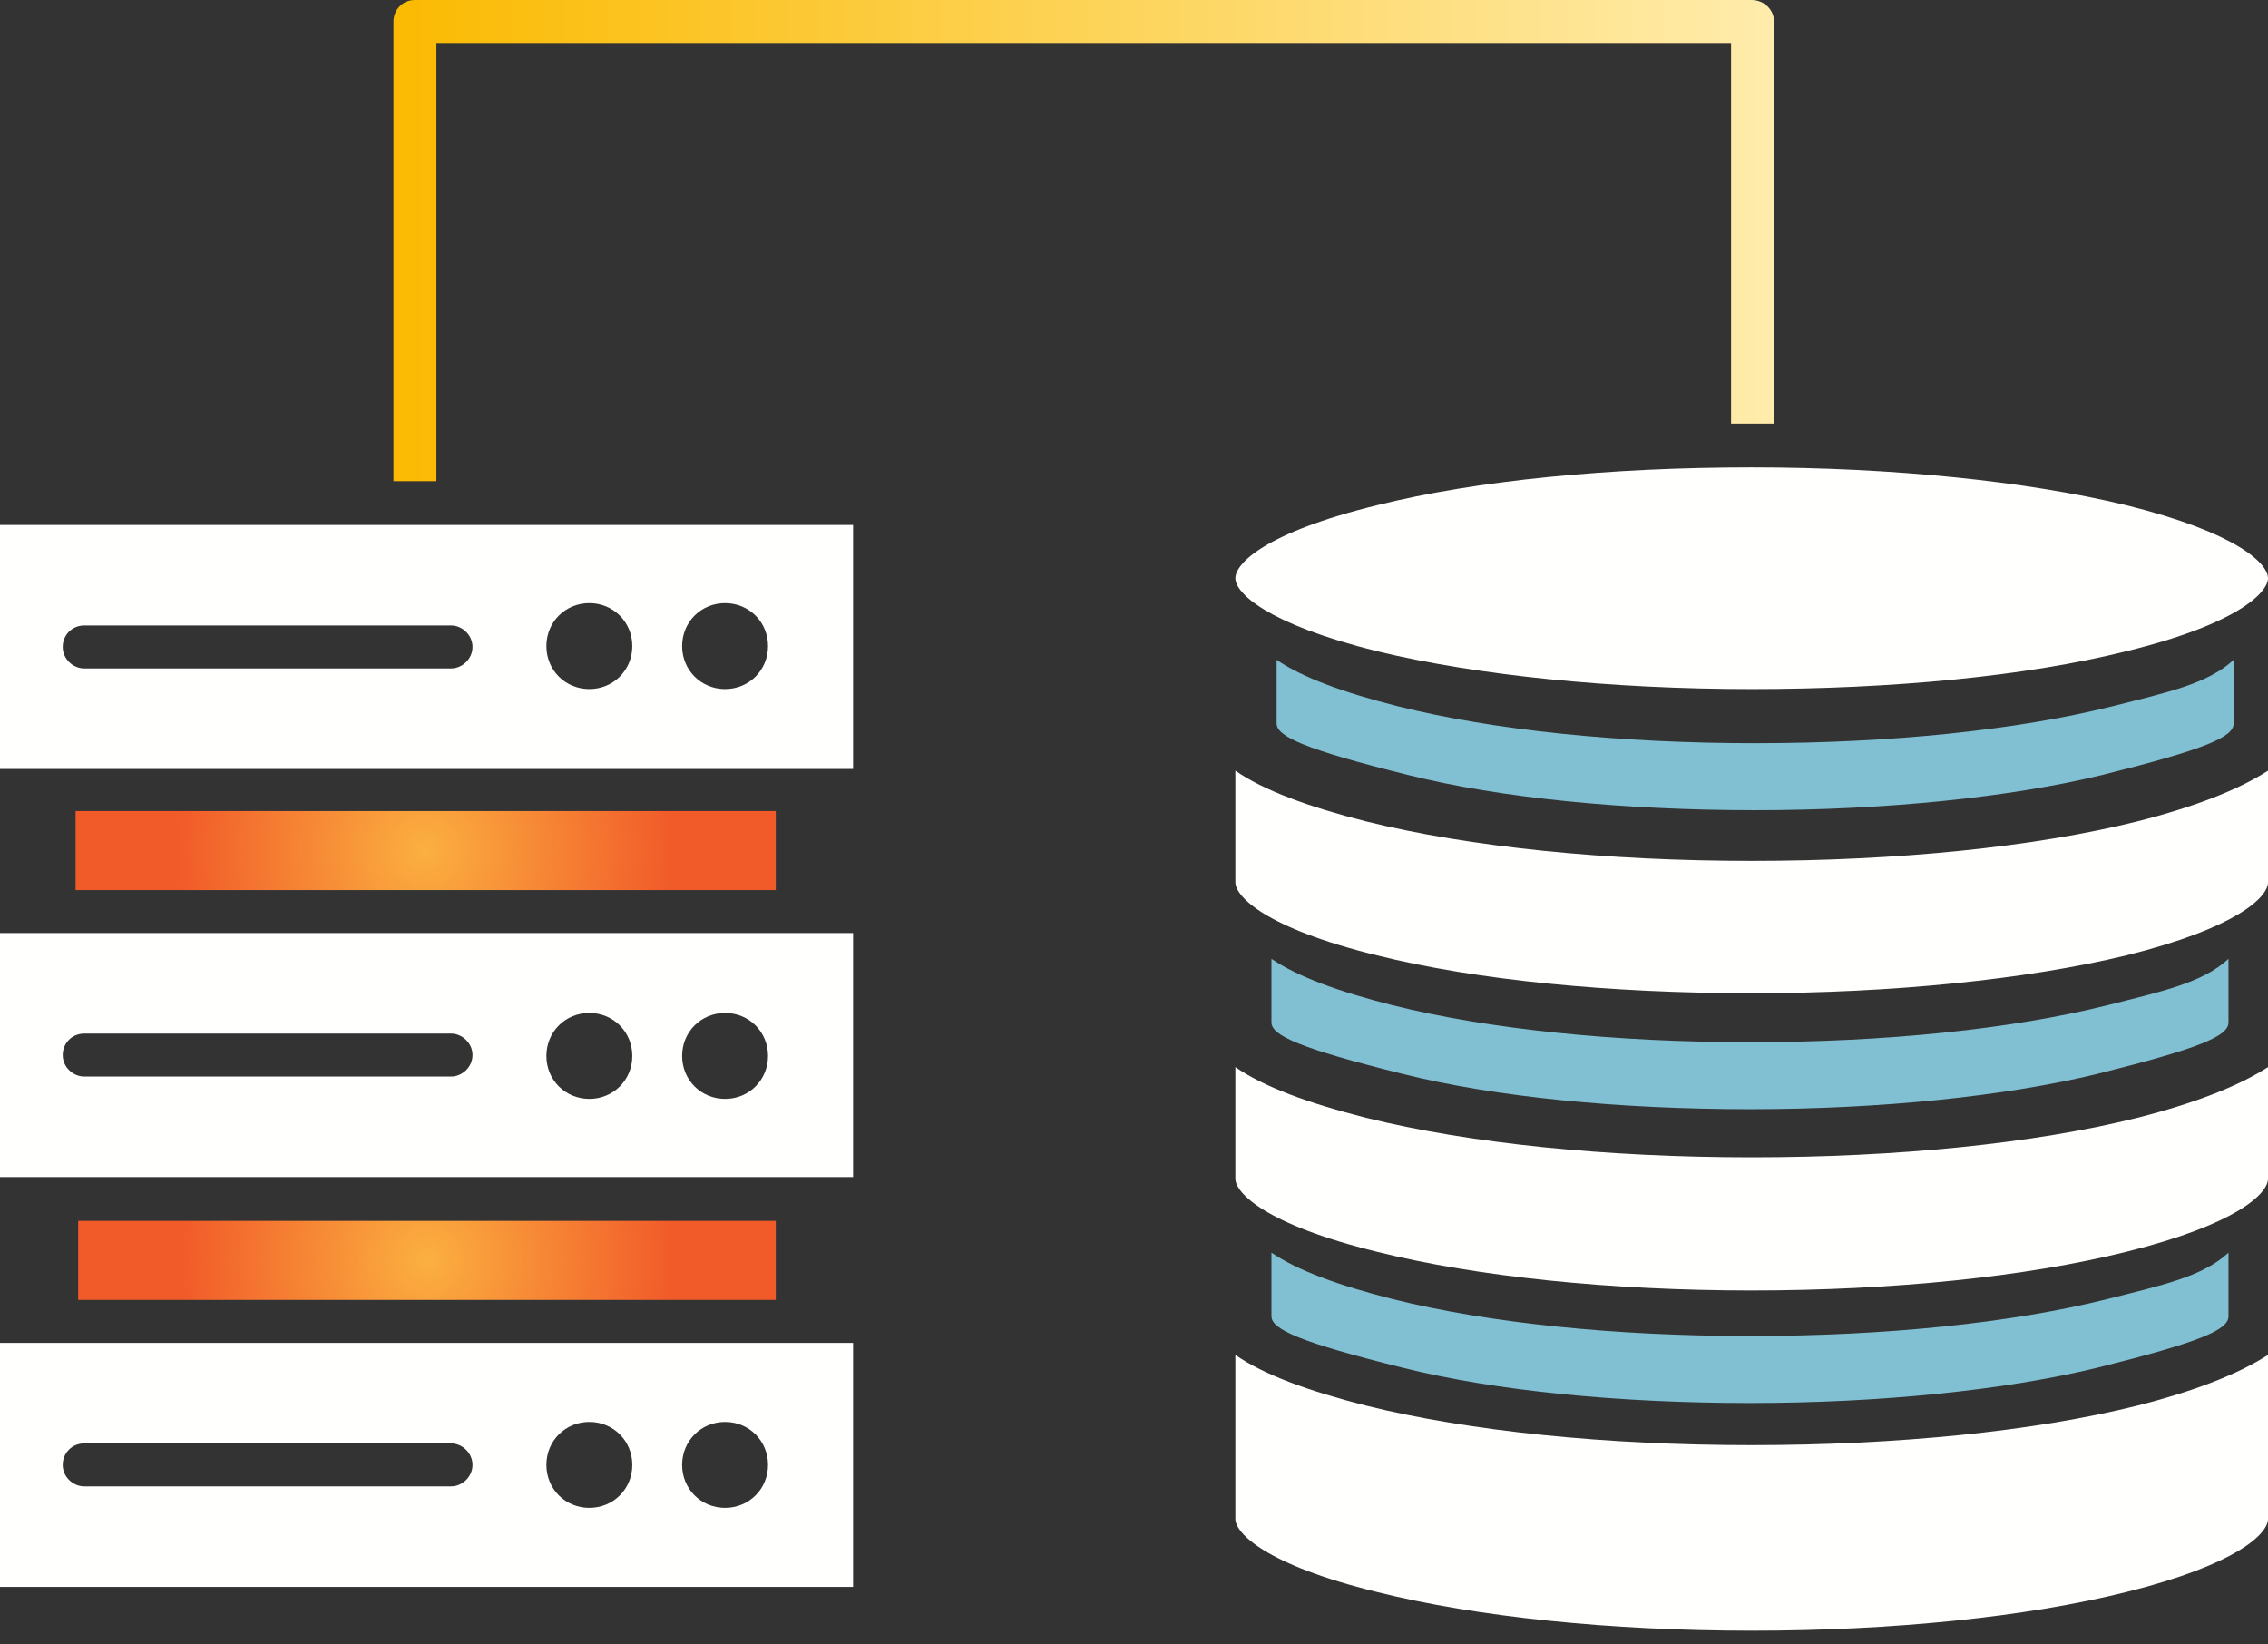
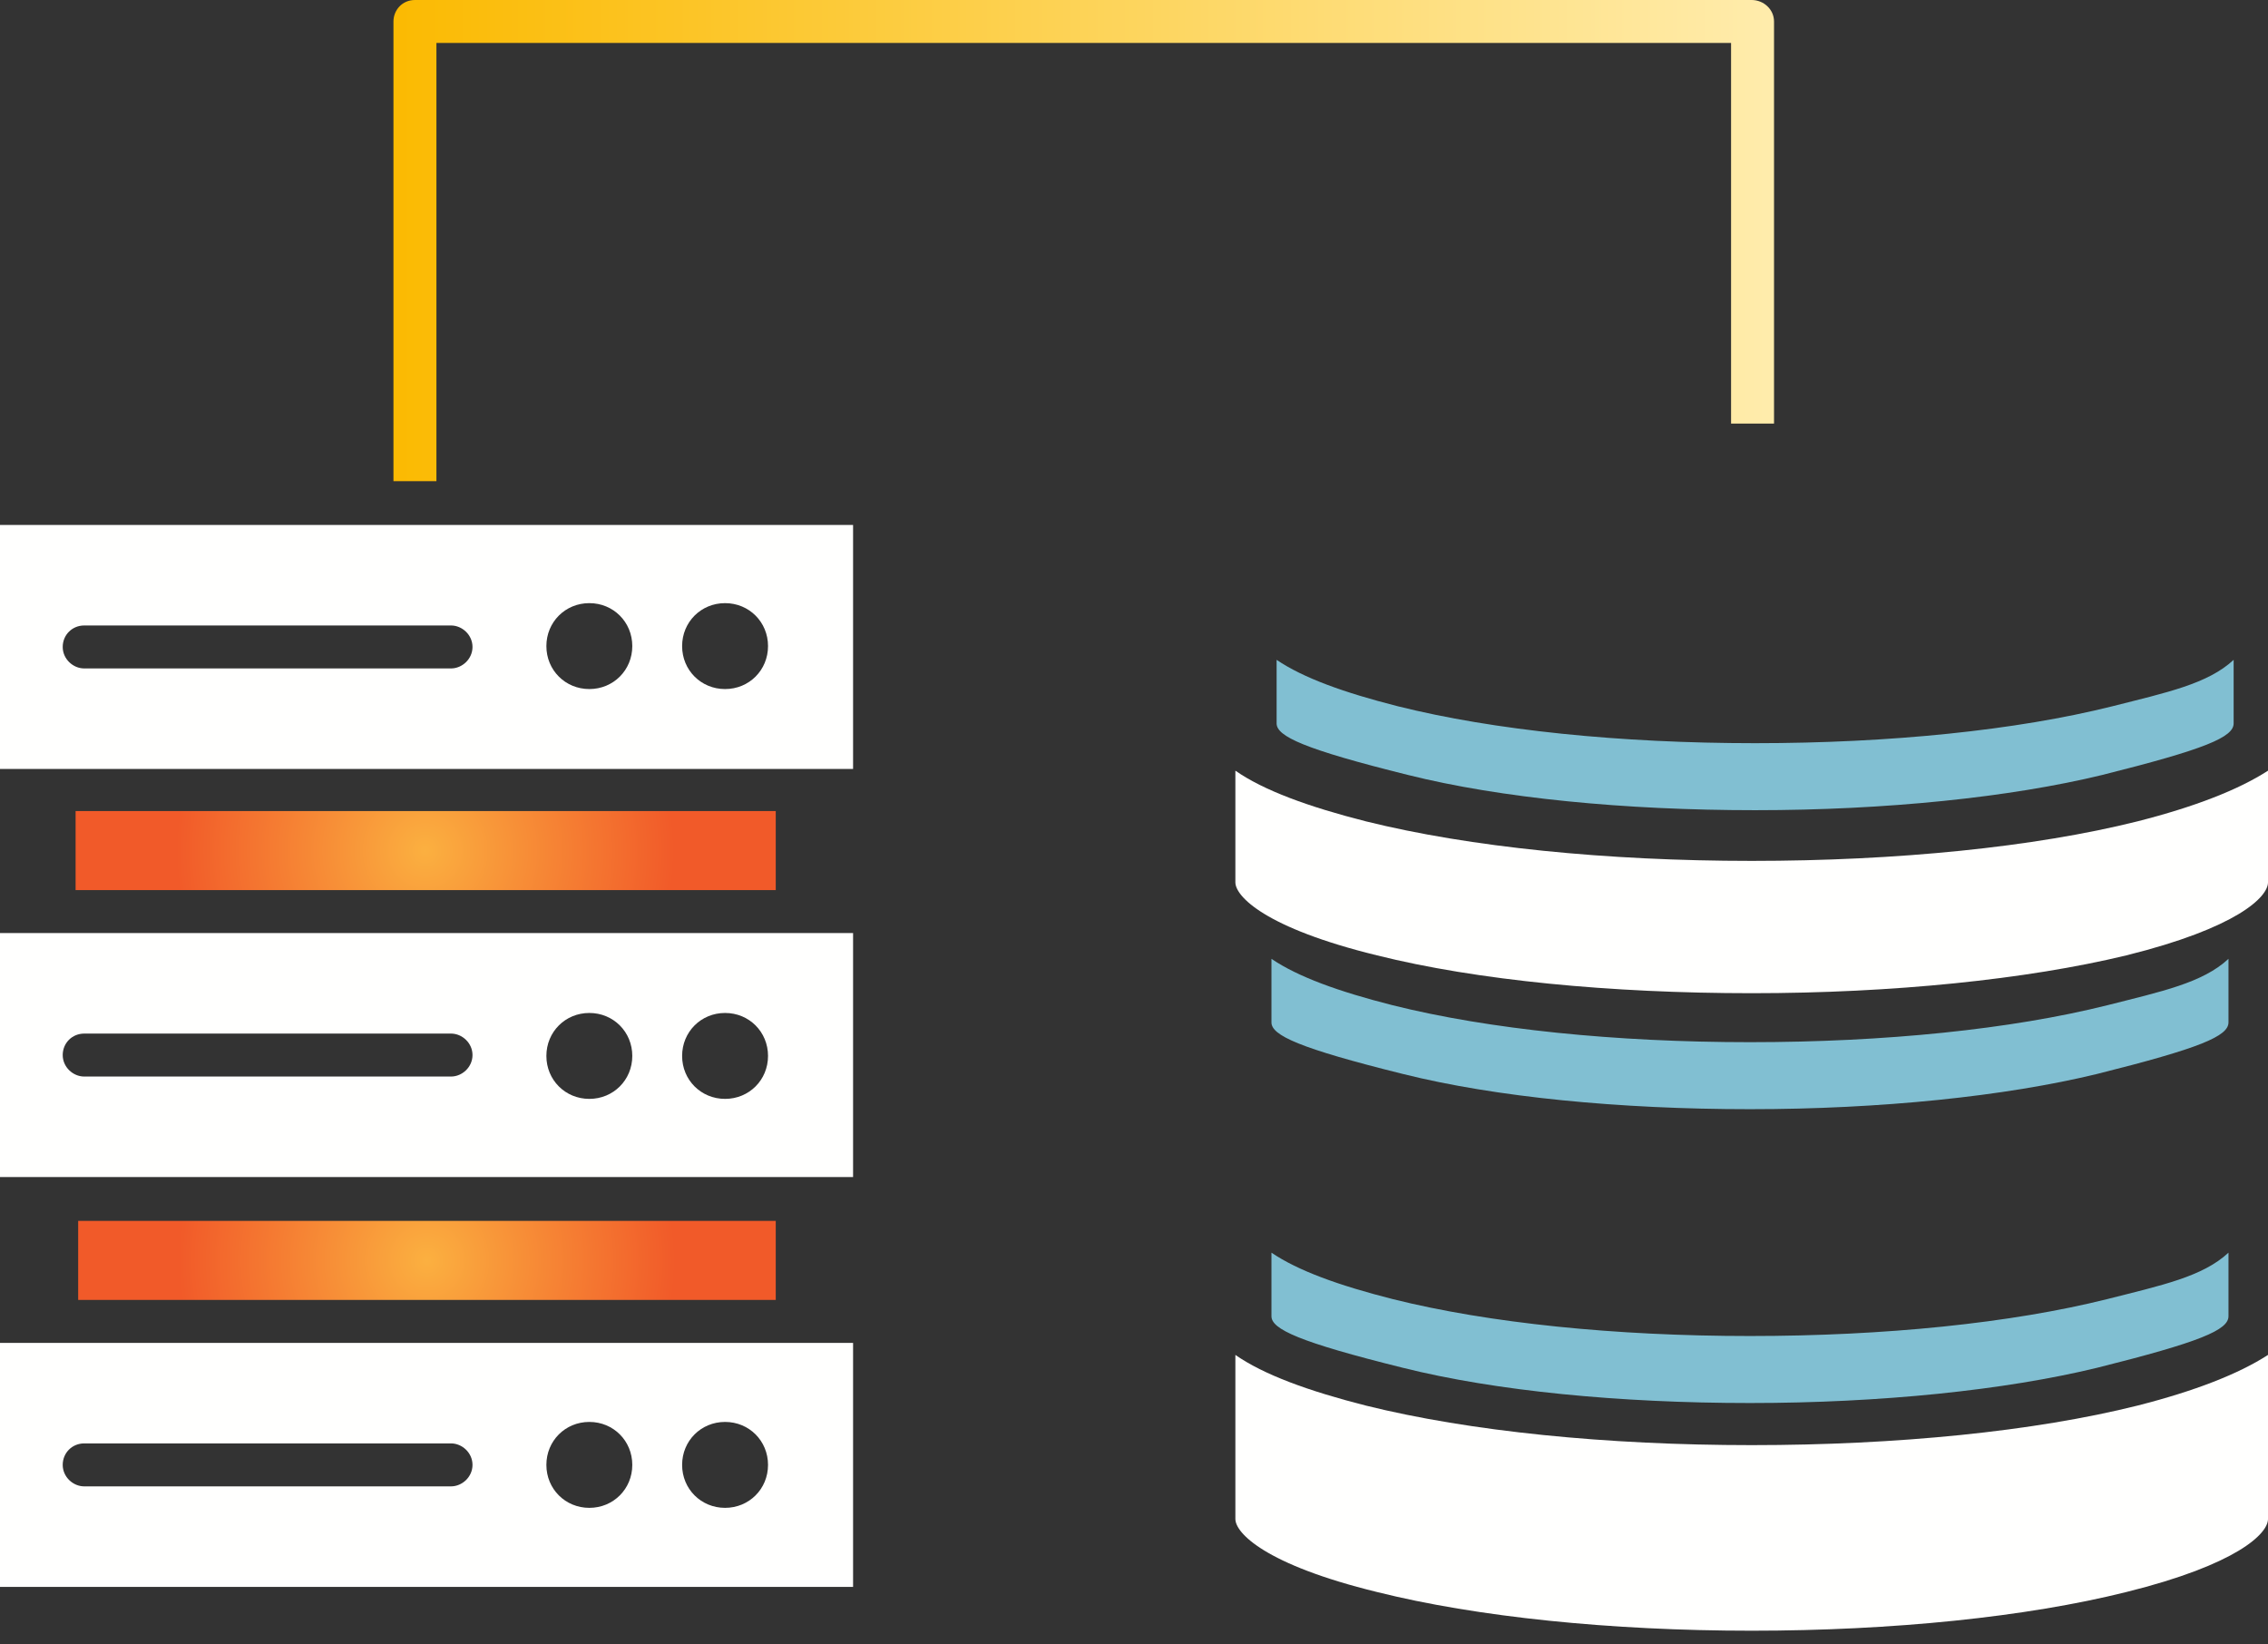
<svg xmlns="http://www.w3.org/2000/svg" xmlns:xlink="http://www.w3.org/1999/xlink" version="1.1" viewBox="0 0 264 191.4">
  <rect x="0" y="0" width="264" height="191.4" fill="#333333" stroke="none" />
  <defs>
    <style>
      .cls-1 {
        fill: url(#Unbenannter_Verlauf_8);
      }

      .cls-1, .cls-2, .cls-3, .cls-4, .cls-5 {
        stroke-width: 0px;
      }

      .cls-2 {
        fill: url(#Unbenannter_Verlauf_8-2);
      }

      .cls-6 {
        fill: #000;
        stroke: #fff;
        stroke-miterlimit: 10;
      }

      .cls-3 {
        fill: url(#Unbenannter_Verlauf);
      }

      .cls-4 {
        fill: #81bfd2;
      }

      .cls-7 {
        display: none;
      }

      .cls-5 {
        fill: #fffffe;
      }
    </style>
    <linearGradient id="Unbenannter_Verlauf" data-name="Unbenannter Verlauf" x1="45.8" y1="159.9" x2="206.5" y2="159.9" gradientTransform="translate(0 187.9) scale(1 -1)" gradientUnits="userSpaceOnUse">
      <stop offset="0" stop-color="#fbba02" />
      <stop offset="1" stop-color="#ffecac" />
    </linearGradient>
    <radialGradient id="Unbenannter_Verlauf_8" data-name="Unbenannter Verlauf 8" cx="49.7" cy="41.2" fx="49.7" fy="41.2" r="28.9" gradientTransform="translate(0 187.9) scale(1 -1)" gradientUnits="userSpaceOnUse">
      <stop offset="0" stop-color="#fbb040" />
      <stop offset="1" stop-color="#f15a29" />
    </radialGradient>
    <radialGradient id="Unbenannter_Verlauf_8-2" data-name="Unbenannter Verlauf 8" cx="49.5" cy="88.9" fx="49.5" fy="88.9" r="29" xlink:href="#Unbenannter_Verlauf_8" />
  </defs>
  <g id="Ebene_2" data-name="Ebene 2" class="cls-7">
-     <rect class="cls-6" x="-95" y="-74.1" width="566" height="349" />
-   </g>
+     </g>
  <g id="Layer_1" data-name="Layer 1">
    <path class="cls-5" d="M0,156.3v28.4h99.3v-28.4H0ZM52.5,173H9.8c-1.3,0-2.5-1.1-2.5-2.5s1.1-2.5,2.5-2.5h42.7c1.3,0,2.5,1.1,2.5,2.5s-1.2,2.5-2.5,2.5ZM68.6,175.5c-2.8,0-5-2.2-5-5s2.2-5,5-5,5,2.2,5,5-2.2,5-5,5ZM84.4,175.5c-2.8,0-5-2.2-5-5s2.2-5,5-5,5,2.2,5,5-2.2,5-5,5Z" />
    <path class="cls-5" d="M0,108.6v28.4h99.3v-28.4s-99.3,0-99.3,0ZM52.5,125.3H9.8c-1.3,0-2.5-1.1-2.5-2.5s1.1-2.5,2.5-2.5h42.7c1.3,0,2.5,1.1,2.5,2.5s-1.2,2.5-2.5,2.5ZM68.6,127.9c-2.8,0-5-2.2-5-5s2.2-5,5-5,5,2.2,5,5-2.2,5-5,5ZM84.4,127.9c-2.8,0-5-2.2-5-5s2.2-5,5-5,5,2.2,5,5-2.2,5-5,5Z" />
    <path class="cls-5" d="M48.4,61.1H0v28.4h99.3v-28.4h-51ZM52.5,77.8H9.8c-1.3,0-2.5-1.1-2.5-2.5s1.1-2.5,2.5-2.5h42.7c1.3,0,2.5,1.1,2.5,2.5s-1.2,2.5-2.5,2.5ZM68.6,80.2c-2.8,0-5-2.2-5-5s2.2-5,5-5,5,2.2,5,5-2.2,5-5,5ZM84.4,80.2c-2.8,0-5-2.2-5-5s2.2-5,5-5,5,2.2,5,5-2.2,5-5,5Z" />
    <path class="cls-3" d="M206.5,2.5v46.8h-5V5H50.8v51h-5V2.5C45.8,1.2,46.8,0,48.3,0h155.6C205.3,0,206.5,1.1,206.5,2.5Z" />
    <rect class="cls-1" x="9.1" y="142.1" width="81.2" height="9.2" />
    <rect class="cls-2" x="8.8" y="94.4" width="81.5" height="9.2" />
-     <path class="cls-5" d="M264,67.3c0,1.6-3.4,5.3-16.5,8.5-11.6,2.9-27.2,4.4-43.6,4.4s-32-1.6-43.6-4.4c-12.9-3.2-16.5-6.8-16.5-8.5s3.4-5.3,16.5-8.5c11.6-2.9,27.2-4.4,43.6-4.4s32,1.6,43.6,4.4c12.9,3.2,16.5,6.8,16.5,8.5Z" />
    <path class="cls-5" d="M203.9,100.2c-16.9,0-32.8-1.6-44.9-4.6-6.7-1.7-11.9-3.6-15.2-5.9v13c0,1.6,3.4,5.3,16.5,8.5,11.6,2.9,27.2,4.4,43.6,4.4s32-1.6,43.6-4.4c12.9-3.2,16.5-6.8,16.5-8.5v-13c-3.4,2.2-8.5,4.2-15.2,5.9-12,3-28,4.6-44.9,4.6Z" />
-     <path class="cls-5" d="M203.9,134.7c-16.9,0-32.8-1.6-44.9-4.6-6.7-1.7-11.9-3.6-15.2-5.9v13c0,1.6,3.4,5.3,16.5,8.5,11.6,2.9,27.2,4.5,43.6,4.5s32-1.6,43.6-4.5c12.9-3.2,16.5-6.8,16.5-8.5v-13c-3.4,2.2-8.5,4.2-15.2,5.9-12,3-28,4.6-44.9,4.6Z" />
    <path class="cls-5" d="M203.9,168.2c-16.9,0-32.8-1.6-44.9-4.6-6.7-1.7-11.9-3.6-15.2-5.9v19.1c0,1.6,3.4,5.3,16.5,8.5,11.6,2.9,27.2,4.5,43.6,4.5s32-1.6,43.6-4.5c12.9-3.2,16.5-6.8,16.5-8.5v-19.1c-3.4,2.2-8.5,4.2-15.2,5.9-12,3-28,4.6-44.9,4.6Z" />
    <path class="cls-4" d="M203.7,155.5c-15.7,0-30.4-1.5-41.6-4.3-6.3-1.6-11-3.3-14.1-5.4v7.4c0,1.5,3.2,3,15.3,6,10.8,2.7,25.2,4.1,40.4,4.1s29.7-1.5,40.4-4.1c12-3,15.3-4.4,15.3-6v-7.4c-3,2.8-7.8,3.8-14.1,5.4-11.2,2.8-25.9,4.3-41.6,4.3Z" />
    <path class="cls-4" d="M203.7,121.3c-15.7,0-30.4-1.5-41.6-4.3-6.3-1.6-11-3.3-14.1-5.4v7.4c0,1.5,3.2,3,15.3,6,10.8,2.7,25.2,4.1,40.4,4.1s29.7-1.5,40.4-4.1c12-3,15.3-4.4,15.3-6v-7.4c-3,2.8-7.8,3.8-14.1,5.4-11.2,2.8-25.9,4.3-41.6,4.3Z" />
    <path class="cls-4" d="M204.3,86.5c-15.7,0-30.4-1.5-41.6-4.3-6.3-1.6-11-3.3-14.1-5.4v7.4c0,1.5,3.2,3,15.3,6,10.8,2.7,25.2,4.1,40.4,4.1s29.7-1.5,40.4-4.1c12-3,15.3-4.4,15.3-6v-7.4c-3,2.8-7.8,3.8-14.1,5.4-11.2,2.8-25.9,4.3-41.6,4.3Z" />
  </g>
</svg>